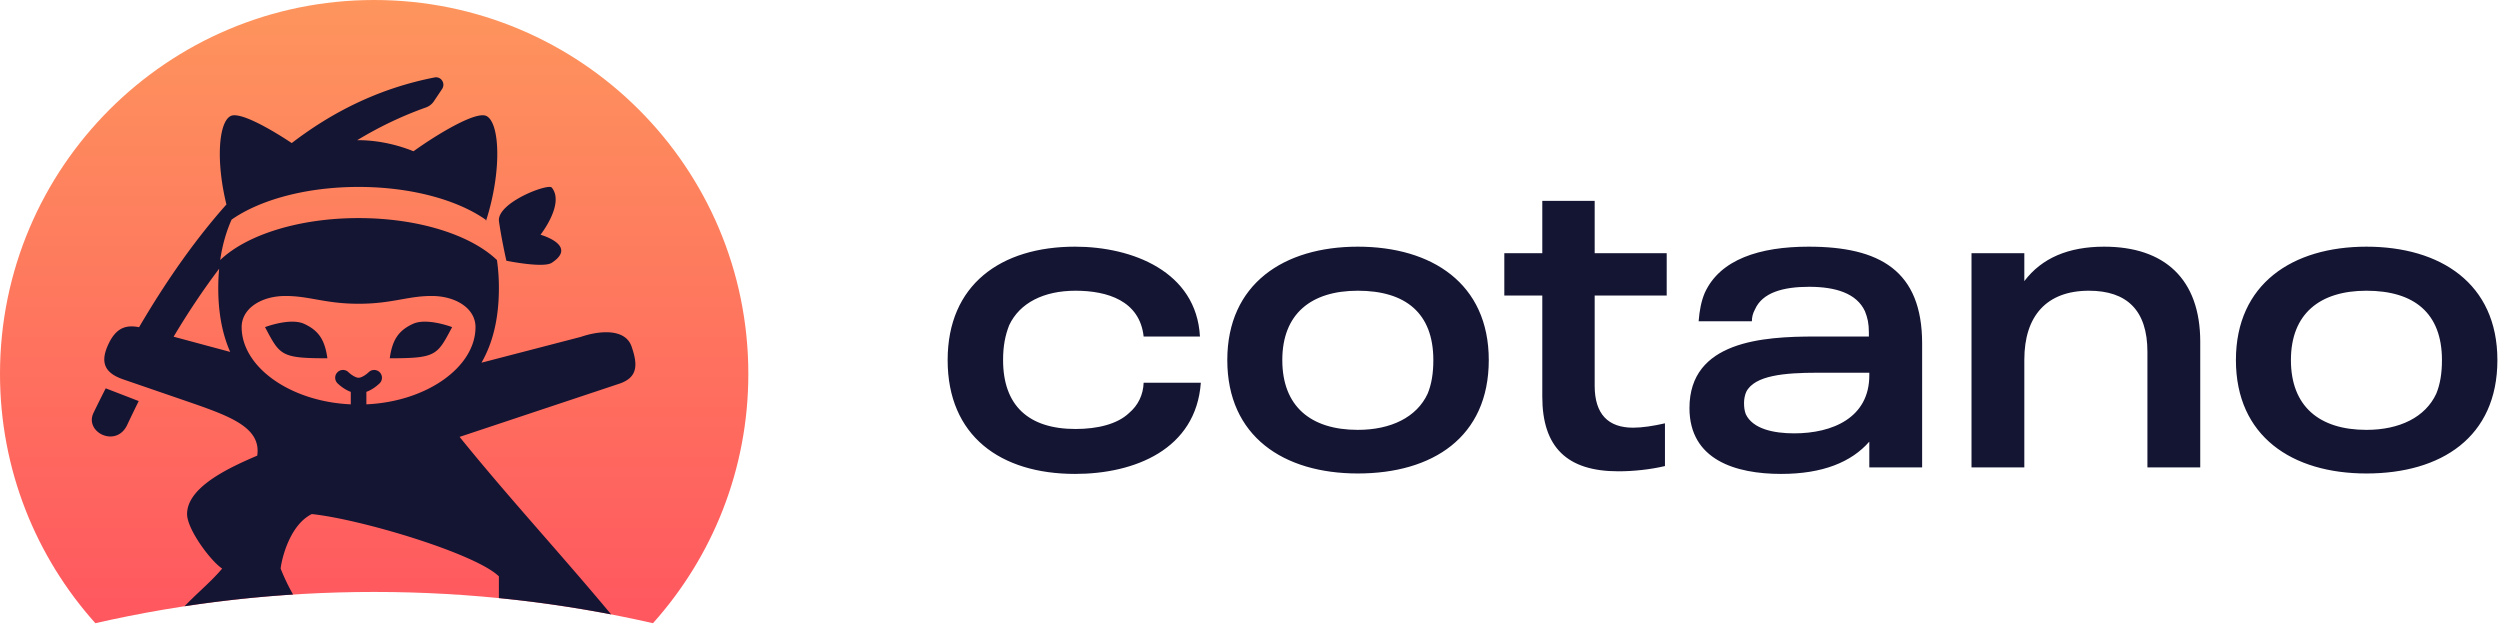
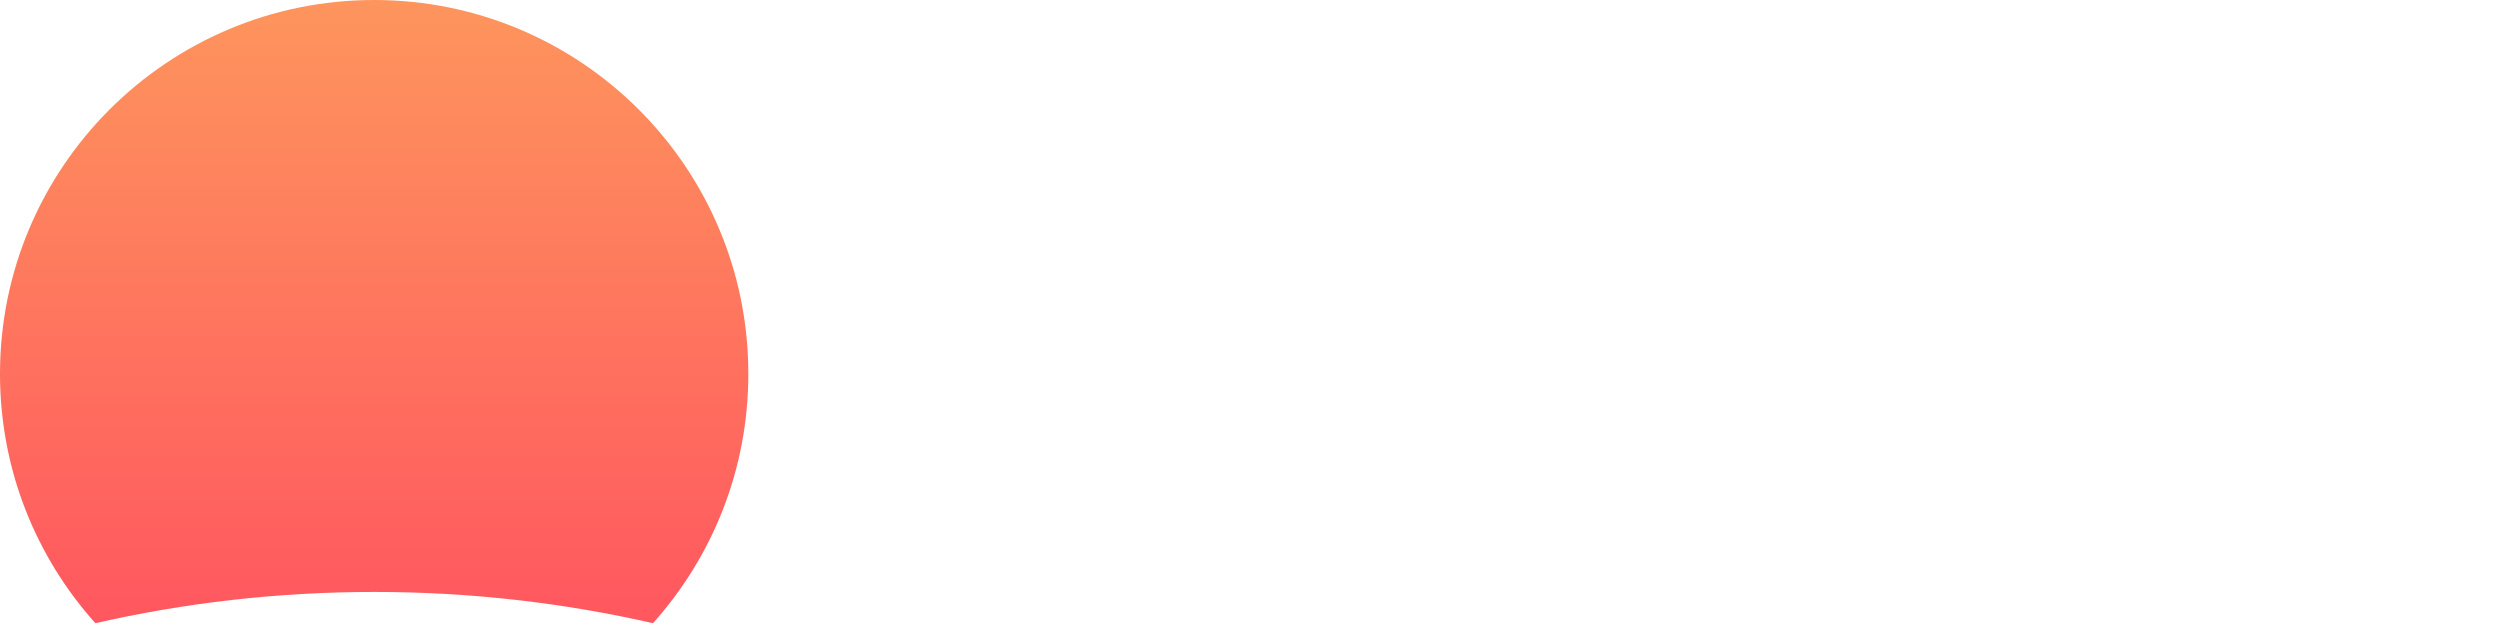
<svg xmlns="http://www.w3.org/2000/svg" fill="none" viewBox="0 0 498 125">
  <path fill="url(#a)" fill-rule="evenodd" d="M130.072 124.141c11.813-13.178 18.996-30.585 18.996-49.668C149.068 33.343 115.698 0 74.534 0 33.37 0 0 33.343 0 74.473c0 19.083 7.184 36.49 18.996 49.668 17.857-4.074 36.446-6.226 55.538-6.226s37.682 2.152 55.538 6.226z" clip-rule="evenodd" />
-   <path fill="#141433" fill-rule="evenodd" d="M18.634 82.23c.806-1.66 1.615-3.286 2.426-4.876l6.573 2.538a273.172 273.172 0 0 0-2.3 4.76c-2.185 4.63-8.578 1.443-6.7-2.422zm9.07-17.049c-2.49-.495-4.443.034-5.965 3.085-1.972 3.953-.849 6.046 2.8 7.303l13.75 4.73c7.813 2.724 13.764 4.982 12.953 10.464-5.434 2.328-13.975 6.206-13.975 11.637 0 3.026 4.659 9.309 6.988 10.86-1.35 1.594-2.713 2.88-4.177 4.262-1.043.984-2.138 2.017-3.315 3.243a249.307 249.307 0 0 1 21.616-2.334 41.579 41.579 0 0 1-2.478-5.171c.213-1.915 1.792-8.679 6.21-10.86 9.957 1.064 32.668 7.901 37.268 12.412v4.329c7.561.75 15.021 1.838 22.367 3.25-4.632-5.548-9.139-10.717-13.562-15.789-5.656-6.487-11.173-12.814-16.634-19.572l31.863-10.612c3.648-1.257 3.655-3.747 2.396-7.392-1.258-3.645-6.441-3.18-10.09-1.923L95.91 72.25c2.197-3.798 3.47-8.678 3.47-14.844a39.36 39.36 0 0 0-.386-5.603c-5.177-4.968-15.577-8.36-27.565-8.36-11.987 0-22.389 3.392-27.565 8.361.434-3.024 1.22-5.698 2.27-8.056 5.63-3.942 14.862-6.512 25.295-6.512 10.433 0 19.664 2.57 25.295 6.512l.098.222c3.133-9.725 2.804-19.497.072-20.862-2.048-1.023-9.681 3.547-14.526 7.025-3.883-1.571-7.79-2.206-10.939-2.206-.093 0-.187 0-.282.002 4.242-2.568 8.798-4.783 13.684-6.518a3.192 3.192 0 0 0 1.588-1.224l1.637-2.448c.746-1.116-.18-2.569-1.5-2.31-9.97 1.955-19.408 6.141-28.442 13.07-4.665-3.1-10.423-6.26-12.161-5.39-2.428 1.212-2.958 9.062-.848 17.62C39.157 47.414 33.37 55.51 27.704 65.18zm6.882 1.889 11.272 3.034c-1.522-3.442-2.38-7.636-2.38-12.698 0-1.349.062-2.64.18-3.877-3.463 4.577-6.475 9.181-9.072 13.54zm64.813-22.963c-.531-3.701 9.781-7.63 10.511-6.744 2.635 3.196-2.237 9.396-2.237 9.396s7.543 2.123 2.237 5.59c-1.686 1.102-9.037-.412-9.037-.412s-.943-4.128-1.474-7.83zM79.906 59.641c2.003-.355 3.86-.684 6.08-.684 4.824 0 8.735 2.482 8.735 6.206 0 7.885-9.6 14.833-21.74 15.383V78.06a6.877 6.877 0 0 0 1.444-.745 8.879 8.879 0 0 0 1.171-.934l.023-.022.008-.008.003-.003.002-.003a1.55 1.55 0 0 0 0-2.194 1.554 1.554 0 0 0-2.196 0l-.03.03a5.819 5.819 0 0 1-.703.553c-.506.335-.965.514-1.274.514-.31 0-.77-.178-1.274-.515a5.913 5.913 0 0 1-.703-.553l-.031-.03a1.55 1.55 0 1 0-2.196 2.194l1.098-1.096a87.155 87.155 0 0 0-1.095 1.1l.003.003.007.008.023.022.072.068a8.956 8.956 0 0 0 1.099.866c.365.243.862.534 1.444.746v2.485c-12.14-.55-21.74-7.498-21.74-15.383 0-3.724 3.911-6.206 8.735-6.206 2.22 0 4.077.329 6.08.684 2.349.416 4.9.867 8.478.867 3.578 0 6.129-.451 8.477-.867zm-26.937 5.851c2.813 5.306 3.117 5.877 12.248 5.877-.502-3.605-1.692-5.512-4.632-6.859-2.775-1.27-7.79.653-7.79.653l.174.329zm24.67 5.877c9.133 0 9.436-.571 12.249-5.877l.174-.329s-5.014-1.923-7.79-.653c-2.94 1.347-4.13 3.254-4.632 6.86z" clip-rule="evenodd" />
-   <path fill="#141433" d="M214.162 94.404c11.826 0 24.087-4.865 25.043-18.159h-11.391c-.087 2.433-1.13 4.518-2.87 5.995-2.347 2.26-6.347 3.215-10.695 3.215-9.392 0-14.435-4.692-14.435-13.728 0-2.867.435-4.952 1.217-6.95 2.087-4.432 6.87-6.865 13.218-6.865s12.782 1.999 13.565 9.123h11.217c-.695-12.945-13.478-17.898-24.869-17.898-14.783 0-25.391 7.559-25.391 22.59 0 15.118 10.521 22.677 25.391 22.677zm56.315-.087c14.87 0 26.087-7.211 26.087-22.59 0-15.292-11.391-22.59-26.087-22.59s-26 7.385-26 22.59 11.217 22.59 26 22.59zm-15.043-22.59c0-9.21 5.739-13.815 15.043-13.815 9.478 0 15.044 4.432 15.044 13.815 0 2.607-.348 4.779-1.131 6.69-2.174 4.692-7.304 7.212-13.913 7.212-9.391 0-15.043-4.692-15.043-13.902zM299.66 50.44v8.428h7.565v20.157c0 10.08 4.955 14.858 15.129 14.858 3.044 0 6.348-.348 9.305-1.043v-8.515c-2.261.522-4.522.87-6.348.87-4.957 0-7.652-2.694-7.652-8.342V58.868h14.348V50.44h-14.348V40.014h-10.434V50.44h-7.565zm36.881 30.844c0 10.34 9.217 13.12 18.261 13.12 8.26 0 14-2.346 17.565-6.43v5.127h10.522V68.426c0-14.51-8.435-19.289-22.609-19.289-9.739 0-17.652 2.52-20.696 9.21-.695 1.65-1.043 3.475-1.217 5.647h10.608c0-.782.174-1.564.609-2.346 1.478-3.388 5.652-4.518 10.783-4.518 5.304 0 9.478 1.304 11.13 4.866.522 1.303.783 2.433.783 4.257v.782h-10.696c-10.348 0-25.043.87-25.043 14.25zm11.304-3.214c1.652-3.302 7.652-3.823 14.174-3.823h10.348v.521c0 8.428-7.305 11.556-14.957 11.556-4.087 0-8.261-.87-9.652-3.823-.261-.695-.348-1.39-.348-2.26 0-.781.174-1.563.435-2.171zm55.401 15.03V71.64c0-8.688 4.434-13.728 12.869-13.728 7.565 0 11.652 3.91 11.652 12.164v23.025h10.522V68.078c0-12.512-7.13-18.94-19.13-18.94-7.131 0-12.435 2.258-15.913 6.863v-5.56h-10.522V93.1h10.522zm68.149 1.217c14.869 0 26.087-7.211 26.087-22.59 0-15.292-11.392-22.59-26.087-22.59-14.696 0-26 7.385-26 22.59s11.217 22.59 26 22.59zm-15.044-22.59c0-9.21 5.739-13.815 15.044-13.815 9.478 0 15.043 4.432 15.043 13.815 0 2.607-.348 4.779-1.13 6.69-2.174 4.692-7.305 7.212-13.913 7.212-9.392 0-15.044-4.692-15.044-13.902z" />
  <defs>
    <linearGradient id="a" x1="74.534" x2="74.534" y1="0" y2="124.141" gradientUnits="userSpaceOnUse">
      <stop stop-color="#FE955D" />
      <stop offset="1" stop-color="#FF575F" />
    </linearGradient>
  </defs>
</svg>